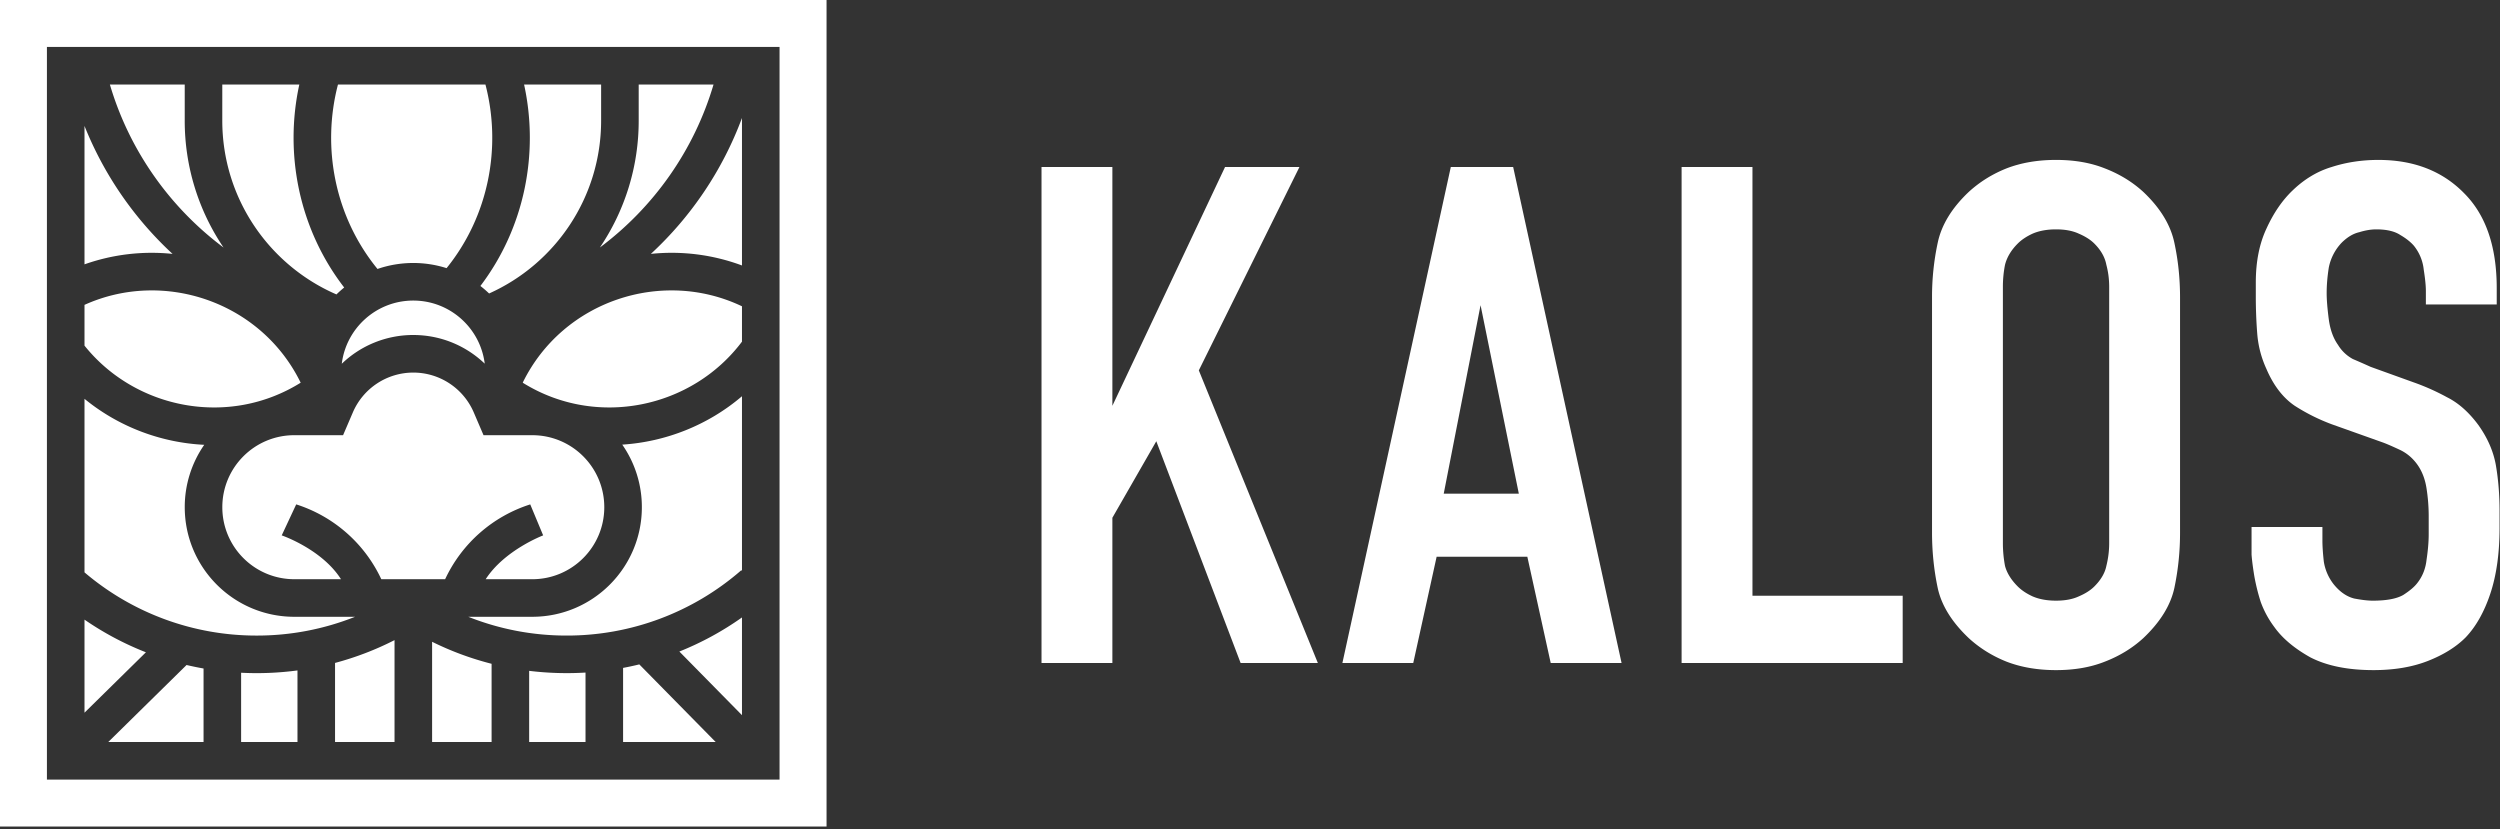
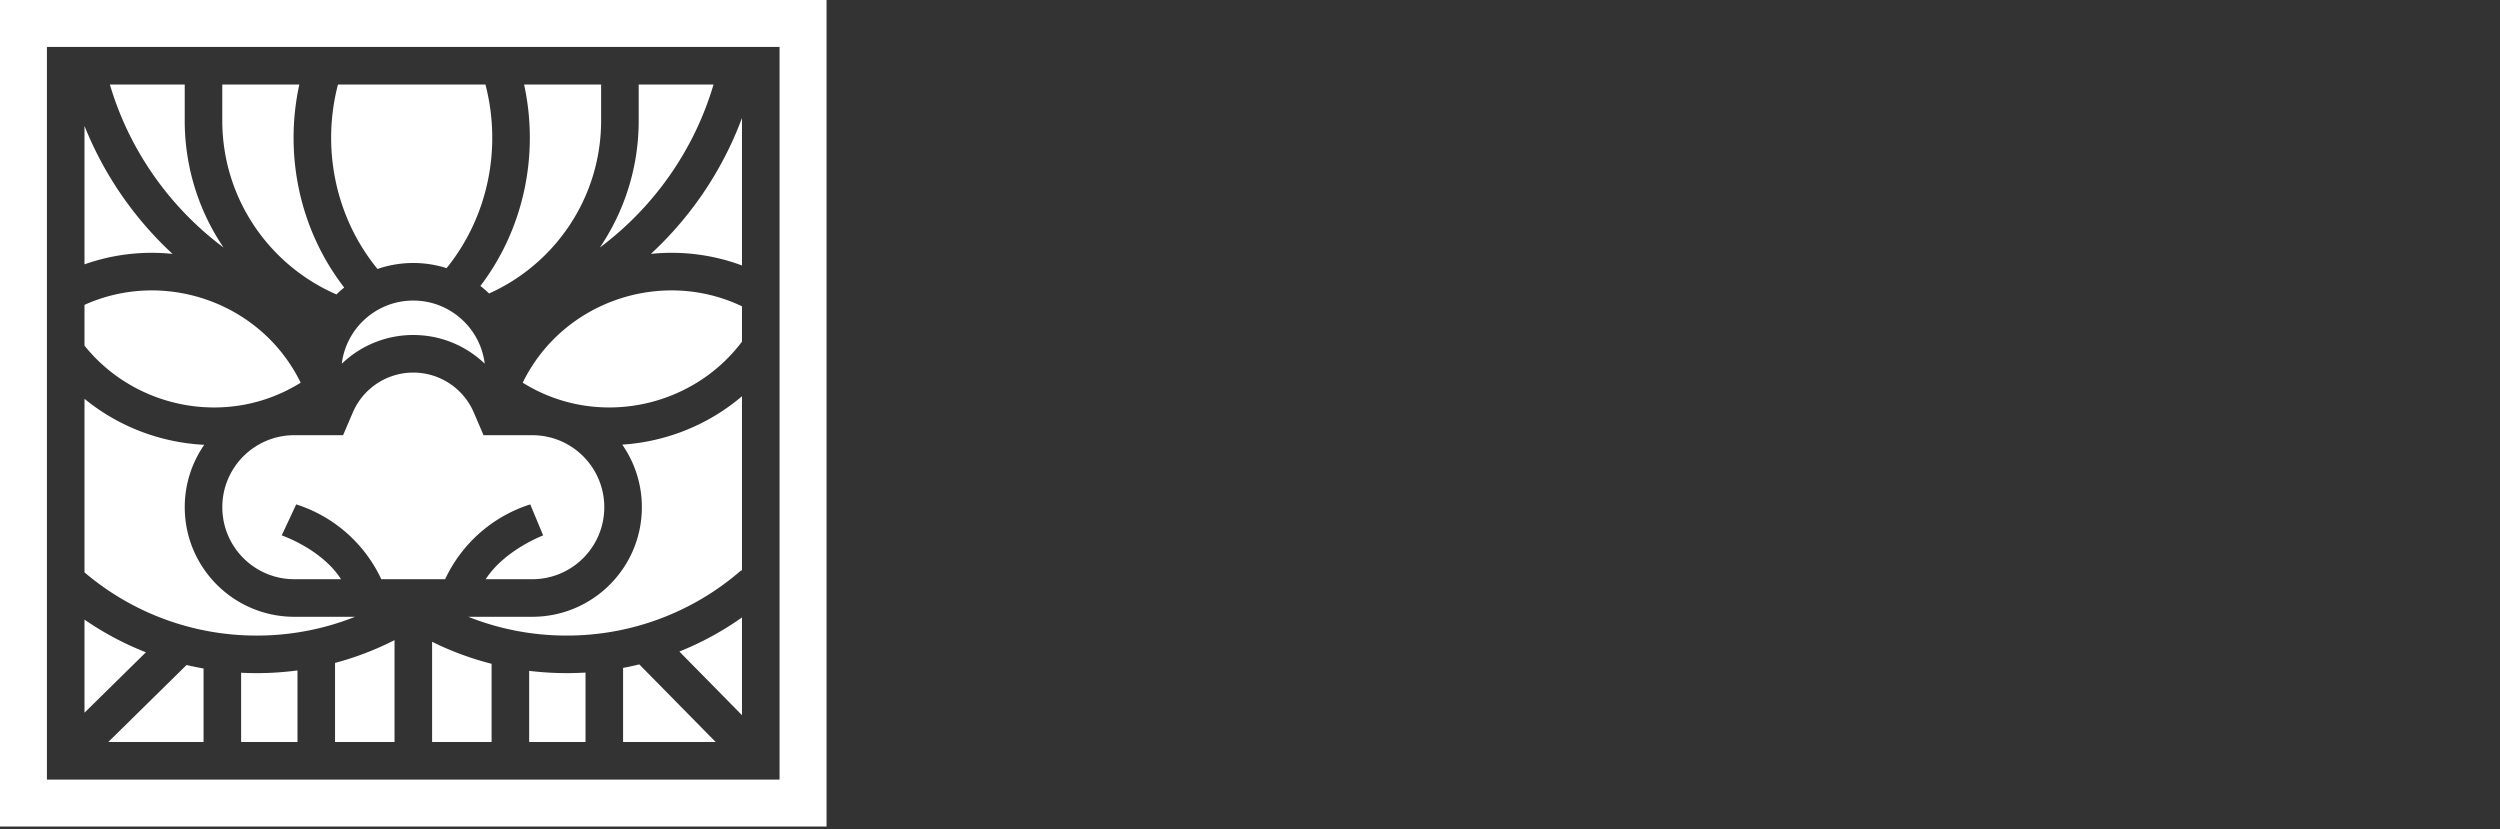
<svg xmlns="http://www.w3.org/2000/svg" width="401" height="133" fill="none">
  <rect width="100%" height="100%" fill="#333333" stroke="none" />
-   <path fill="#fff" d="M167.059 26.788v79.561h11.366v-23.3l7.046-12.275 13.526 35.575h12.389l-19.095-46.94 16.14-32.621h-11.935l-18.071 38.303V26.788h-11.366zm93.042 79.561-17.39-79.561h-10.002l-17.39 79.561h11.366l3.751-17.049h14.548l3.751 17.049h11.366zM243.62 79.185h-12.047l5.91-30.234 6.137 30.234zm26.109-52.397v79.561h35.462V95.552h-24.096V26.788h-11.366zm40.169 58.648c0 3.03.304 5.986.91 8.865.606 2.804 2.273 5.493 5 8.07 1.744 1.591 3.751 2.842 6.024 3.751 2.35.909 5.001 1.364 7.957 1.364 2.955 0 5.569-.455 7.842-1.364 2.349-.909 4.395-2.16 6.138-3.751 2.727-2.576 4.395-5.266 5.001-8.07a42.93 42.93 0 0 0 .909-8.865V47.7c0-3.03-.303-5.948-.909-8.752-.606-2.879-2.274-5.607-5.001-8.183-1.743-1.591-3.789-2.841-6.138-3.75-2.273-.91-4.887-1.365-7.842-1.365-2.956 0-5.607.455-7.957 1.364-2.273.91-4.28 2.16-6.024 3.751-2.727 2.576-4.394 5.304-5 8.184a41.317 41.317 0 0 0-.91 8.751v37.735zm28.415 1.705c0 1.212-.151 2.424-.455 3.637-.227 1.136-.87 2.236-1.932 3.296-.606.606-1.439 1.137-2.5 1.591-.985.455-2.197.682-3.637.682-1.439 0-2.69-.227-3.751-.682-.985-.454-1.78-.985-2.387-1.591-1.061-1.06-1.742-2.16-2.046-3.296a19.724 19.724 0 0 1-.341-3.637V45.996c0-1.212.114-2.387.341-3.523.304-1.212.985-2.35 2.046-3.41.607-.606 1.402-1.137 2.387-1.591 1.061-.455 2.312-.682 3.751-.682 1.44 0 2.652.227 3.637.682 1.061.454 1.894.985 2.5 1.591 1.062 1.06 1.705 2.197 1.932 3.41.304 1.136.455 2.31.455 3.523v41.145zm50.796-38.303h11.366v-2.614c0-6.668-1.743-11.745-5.228-15.23-3.486-3.562-8.07-5.343-13.753-5.343-2.653 0-5.153.38-7.501 1.137-2.273.682-4.358 1.932-6.252 3.75-1.667 1.592-3.068 3.638-4.205 6.138-1.137 2.425-1.705 5.304-1.705 8.638v2.273c0 1.97.075 3.94.228 5.91.151 1.97.643 3.865 1.477 5.684 1.137 2.652 2.652 4.622 4.546 5.91a30.756 30.756 0 0 0 5.911 2.955l8.297 2.955c.606.228 1.477.606 2.614 1.137 1.136.53 2.083 1.326 2.841 2.387.757 1.06 1.251 2.349 1.478 3.864a29.21 29.21 0 0 1 .341 4.32v2.954c0 1.213-.114 2.577-.341 4.092-.152 1.44-.645 2.69-1.478 3.75-.454.607-1.212 1.251-2.273 1.933-1.061.606-2.69.91-4.887.91-.758 0-1.744-.114-2.955-.342-1.213-.303-2.312-1.06-3.296-2.273a7.88 7.88 0 0 1-1.592-3.637c-.152-1.364-.227-2.5-.227-3.41v-2.16h-11.366v4.433c.075.986.228 2.16.455 3.524a32.17 32.17 0 0 0 1.023 4.091 15.528 15.528 0 0 0 2.159 3.979c1.288 1.818 3.22 3.447 5.797 4.887 2.652 1.364 6.024 2.046 10.116 2.046 3.333 0 6.251-.492 8.751-1.478 2.501-.985 4.508-2.235 6.024-3.751 1.666-1.742 2.993-4.091 3.978-7.046.985-2.956 1.478-6.479 1.478-10.57v-2.729c0-2.5-.19-4.887-.569-7.16-.379-2.273-1.326-4.47-2.841-6.592-1.516-2.046-3.182-3.524-5.001-4.433a36.36 36.36 0 0 0-5.342-2.387l-6.933-2.5c-.834-.38-1.781-.796-2.842-1.25a6.232 6.232 0 0 1-2.386-2.274c-.758-1.06-1.251-2.424-1.478-4.091-.227-1.743-.341-3.145-.341-4.206 0-1.288.114-2.652.341-4.091a8.014 8.014 0 0 1 2.046-3.978c.909-.91 1.856-1.478 2.841-1.705.985-.304 1.894-.455 2.728-.455 1.666 0 2.955.303 3.865.91.909.53 1.628 1.098 2.159 1.704a7.293 7.293 0 0 1 1.591 3.864c.228 1.44.341 2.577.341 3.41v2.16z" />
  <path fill="#fff" fill-rule="evenodd" d="M132.579 0H0v132.579h132.579V0zM66.287 42.184a17.54 17.54 0 0 0-5.737.958c-6.856-8.392-8.97-19.51-6.34-29.583h23.655c2.617 10.02.539 21.076-6.234 29.452a17.57 17.57 0 0 0-5.344-.827zM48.011 13.56c-2.437 11.143-.038 23.186 7.197 32.556-.431.35-.845.721-1.241 1.11-10.774-4.67-18.312-15.4-18.312-27.89V13.56h12.356zm-34.459 6.637a56.6 56.6 0 0 0 14.125 20.528 32.288 32.288 0 0 0-14.124 1.677V20.196zm0 43.773c5.453 4.467 12.236 7.035 19.208 7.378a17.496 17.496 0 0 0-3.126 10.008c0 9.707 7.87 17.577 17.577 17.577h9.745a42.57 42.57 0 0 1-15.783 3.013 42.517 42.517 0 0 1-27.62-10.14V63.97zm34.677-2.585c-11.548 7.206-26.514 4.247-34.676-5.946V48.9c12.763-5.77 28.356-.453 34.676 12.485zM35.852 39.7c-8.616-6.44-15.106-15.568-18.227-26.141H29.63v5.776a36.24 36.24 0 0 0 6.223 20.364zm41.205 6.169c7.087-9.334 9.423-21.265 7.007-32.31H96.42v5.776c0 12.357-7.377 22.992-17.968 27.739-.444-.425-.91-.828-1.395-1.205zm25.39-26.534v-5.776h12.003c-3.121 10.573-9.611 19.7-18.227 26.14a36.242 36.242 0 0 0 6.224-20.364zm1.952 21.389a56.57 56.57 0 0 0 14.614-21.798v23.656a32.27 32.27 0 0 0-14.614-1.858zM83.864 61.398v-.058c6.416-13.073 22.31-18.341 35.149-12.21v5.67c-8.036 10.698-23.367 13.934-35.149 6.598zm15.945 9.92a17.493 17.493 0 0 1 3.145 10.037c0 9.707-7.87 17.577-17.577 17.577h-10.27a42.57 42.57 0 0 0 15.783 3.013 42.523 42.523 0 0 0 28.014-10.478l.109.077V63.556c-5.406 4.612-12.195 7.31-19.204 7.763zm19.204 27.72a48.655 48.655 0 0 1-10.044 5.468l10.044 10.207V99.038zm-16.469 7.53a47.67 47.67 0 0 1-2.601.563v11.888h14.852l-12.251-12.451zm-8.627 1.311a49.752 49.752 0 0 1-9.04-.275v11.415h9.04v-11.14zm-15.066-1.407a48.4 48.4 0 0 1-9.542-3.53v16.077h9.542v-12.547zm-15.568-3.796a48.4 48.4 0 0 1-9.542 3.658v12.685h9.542v-16.343zm-15.568 4.86a49.192 49.192 0 0 1-9.04.372v11.111h9.04v-11.483zm-15.066-.308a48.945 48.945 0 0 1-2.724-.562l-12.56 12.353H32.65v-11.791zm-9.246-2.6a48.577 48.577 0 0 1-9.85-5.239v14.928l9.85-9.689zM48.71 69.805h-1.5c-6.38 0-11.55 5.17-11.55 11.55 0 6.38 5.17 11.55 11.55 11.55h7.485c-3.064-4.826-9.507-7.03-9.507-7.03l2.324-4.972A22.664 22.664 0 0 1 61.16 92.905H71.4a22.664 22.664 0 0 1 13.65-12.001l2.072 4.972s-6.193 2.344-9.218 7.03h7.473c6.38 0 11.55-5.17 11.55-11.55 0-6.38-5.17-11.55-11.55-11.55h-7.819l-1.565-3.65a10.55 10.55 0 0 0-9.699-6.394 10.55 10.55 0 0 0-9.699 6.393l-1.566 3.65h-6.318zm17.583-16.07c4.444 0 8.48 1.749 11.456 4.597-.704-5.705-5.568-10.121-11.463-10.121-5.9 0-10.767 4.424-11.465 10.136a16.517 16.517 0 0 1 11.472-4.613zM7.526 7.532H125.04v117.513H7.526V7.533z" clip-rule="evenodd" />
</svg>